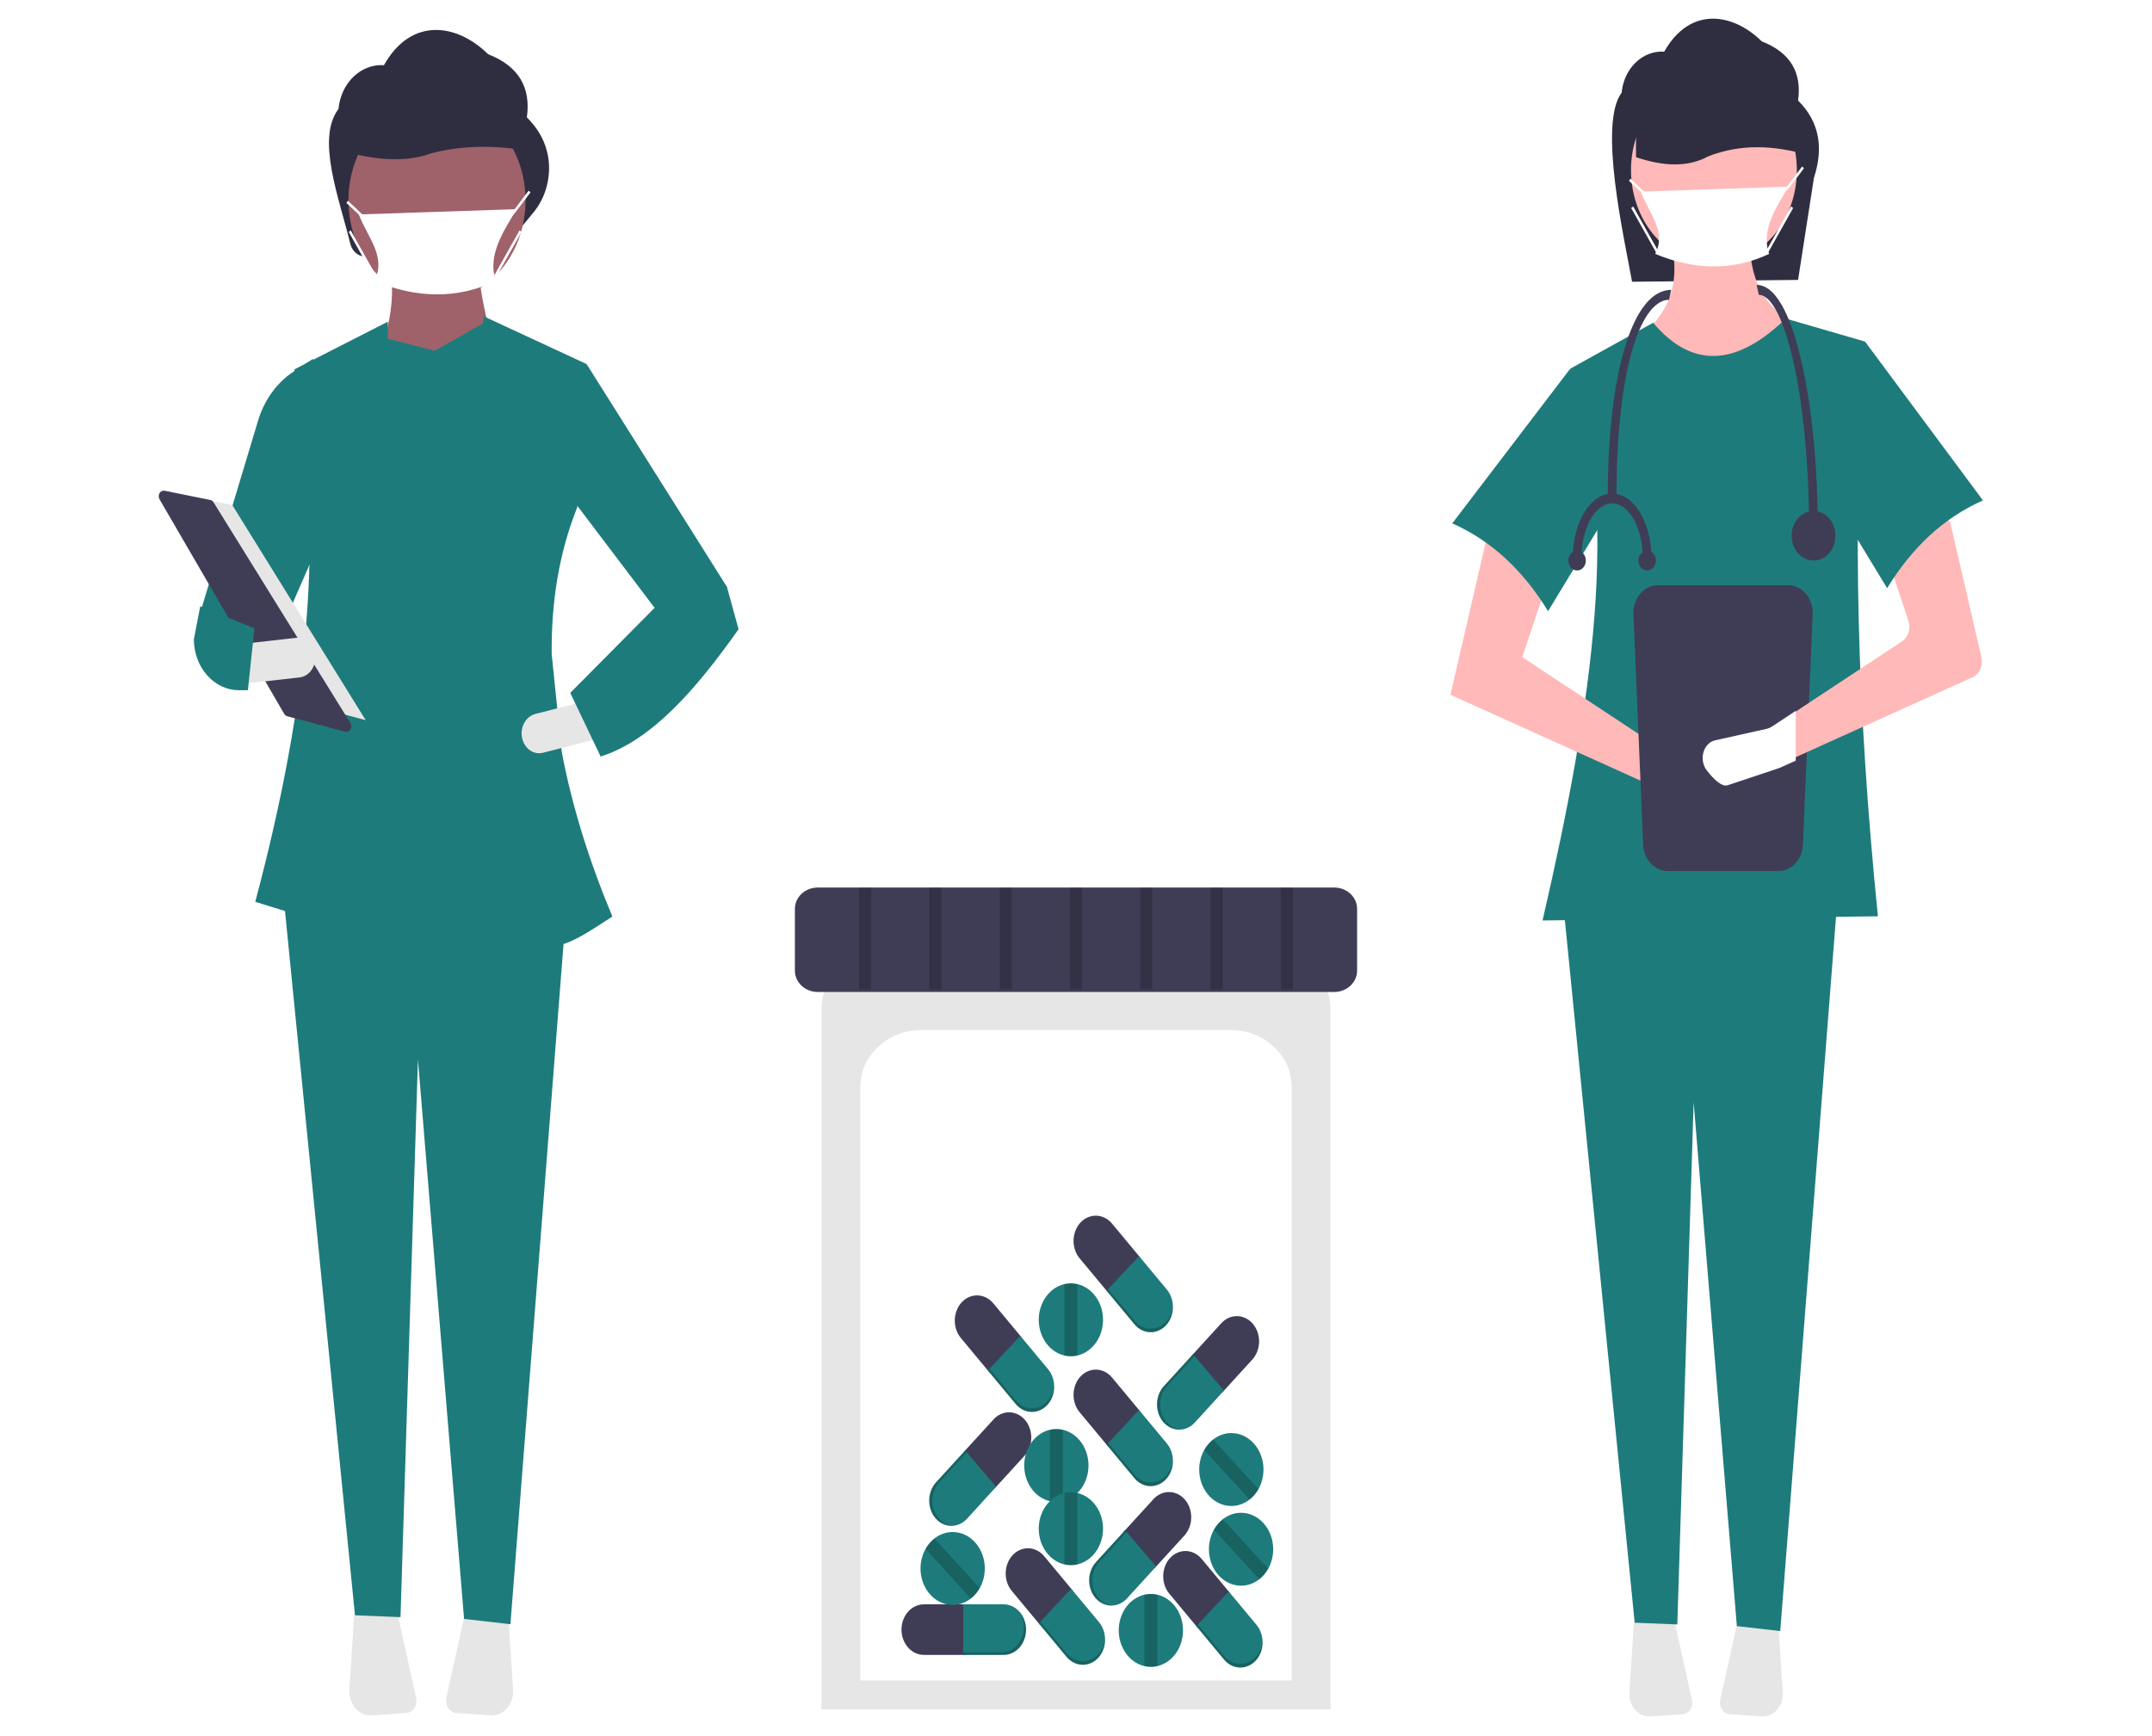
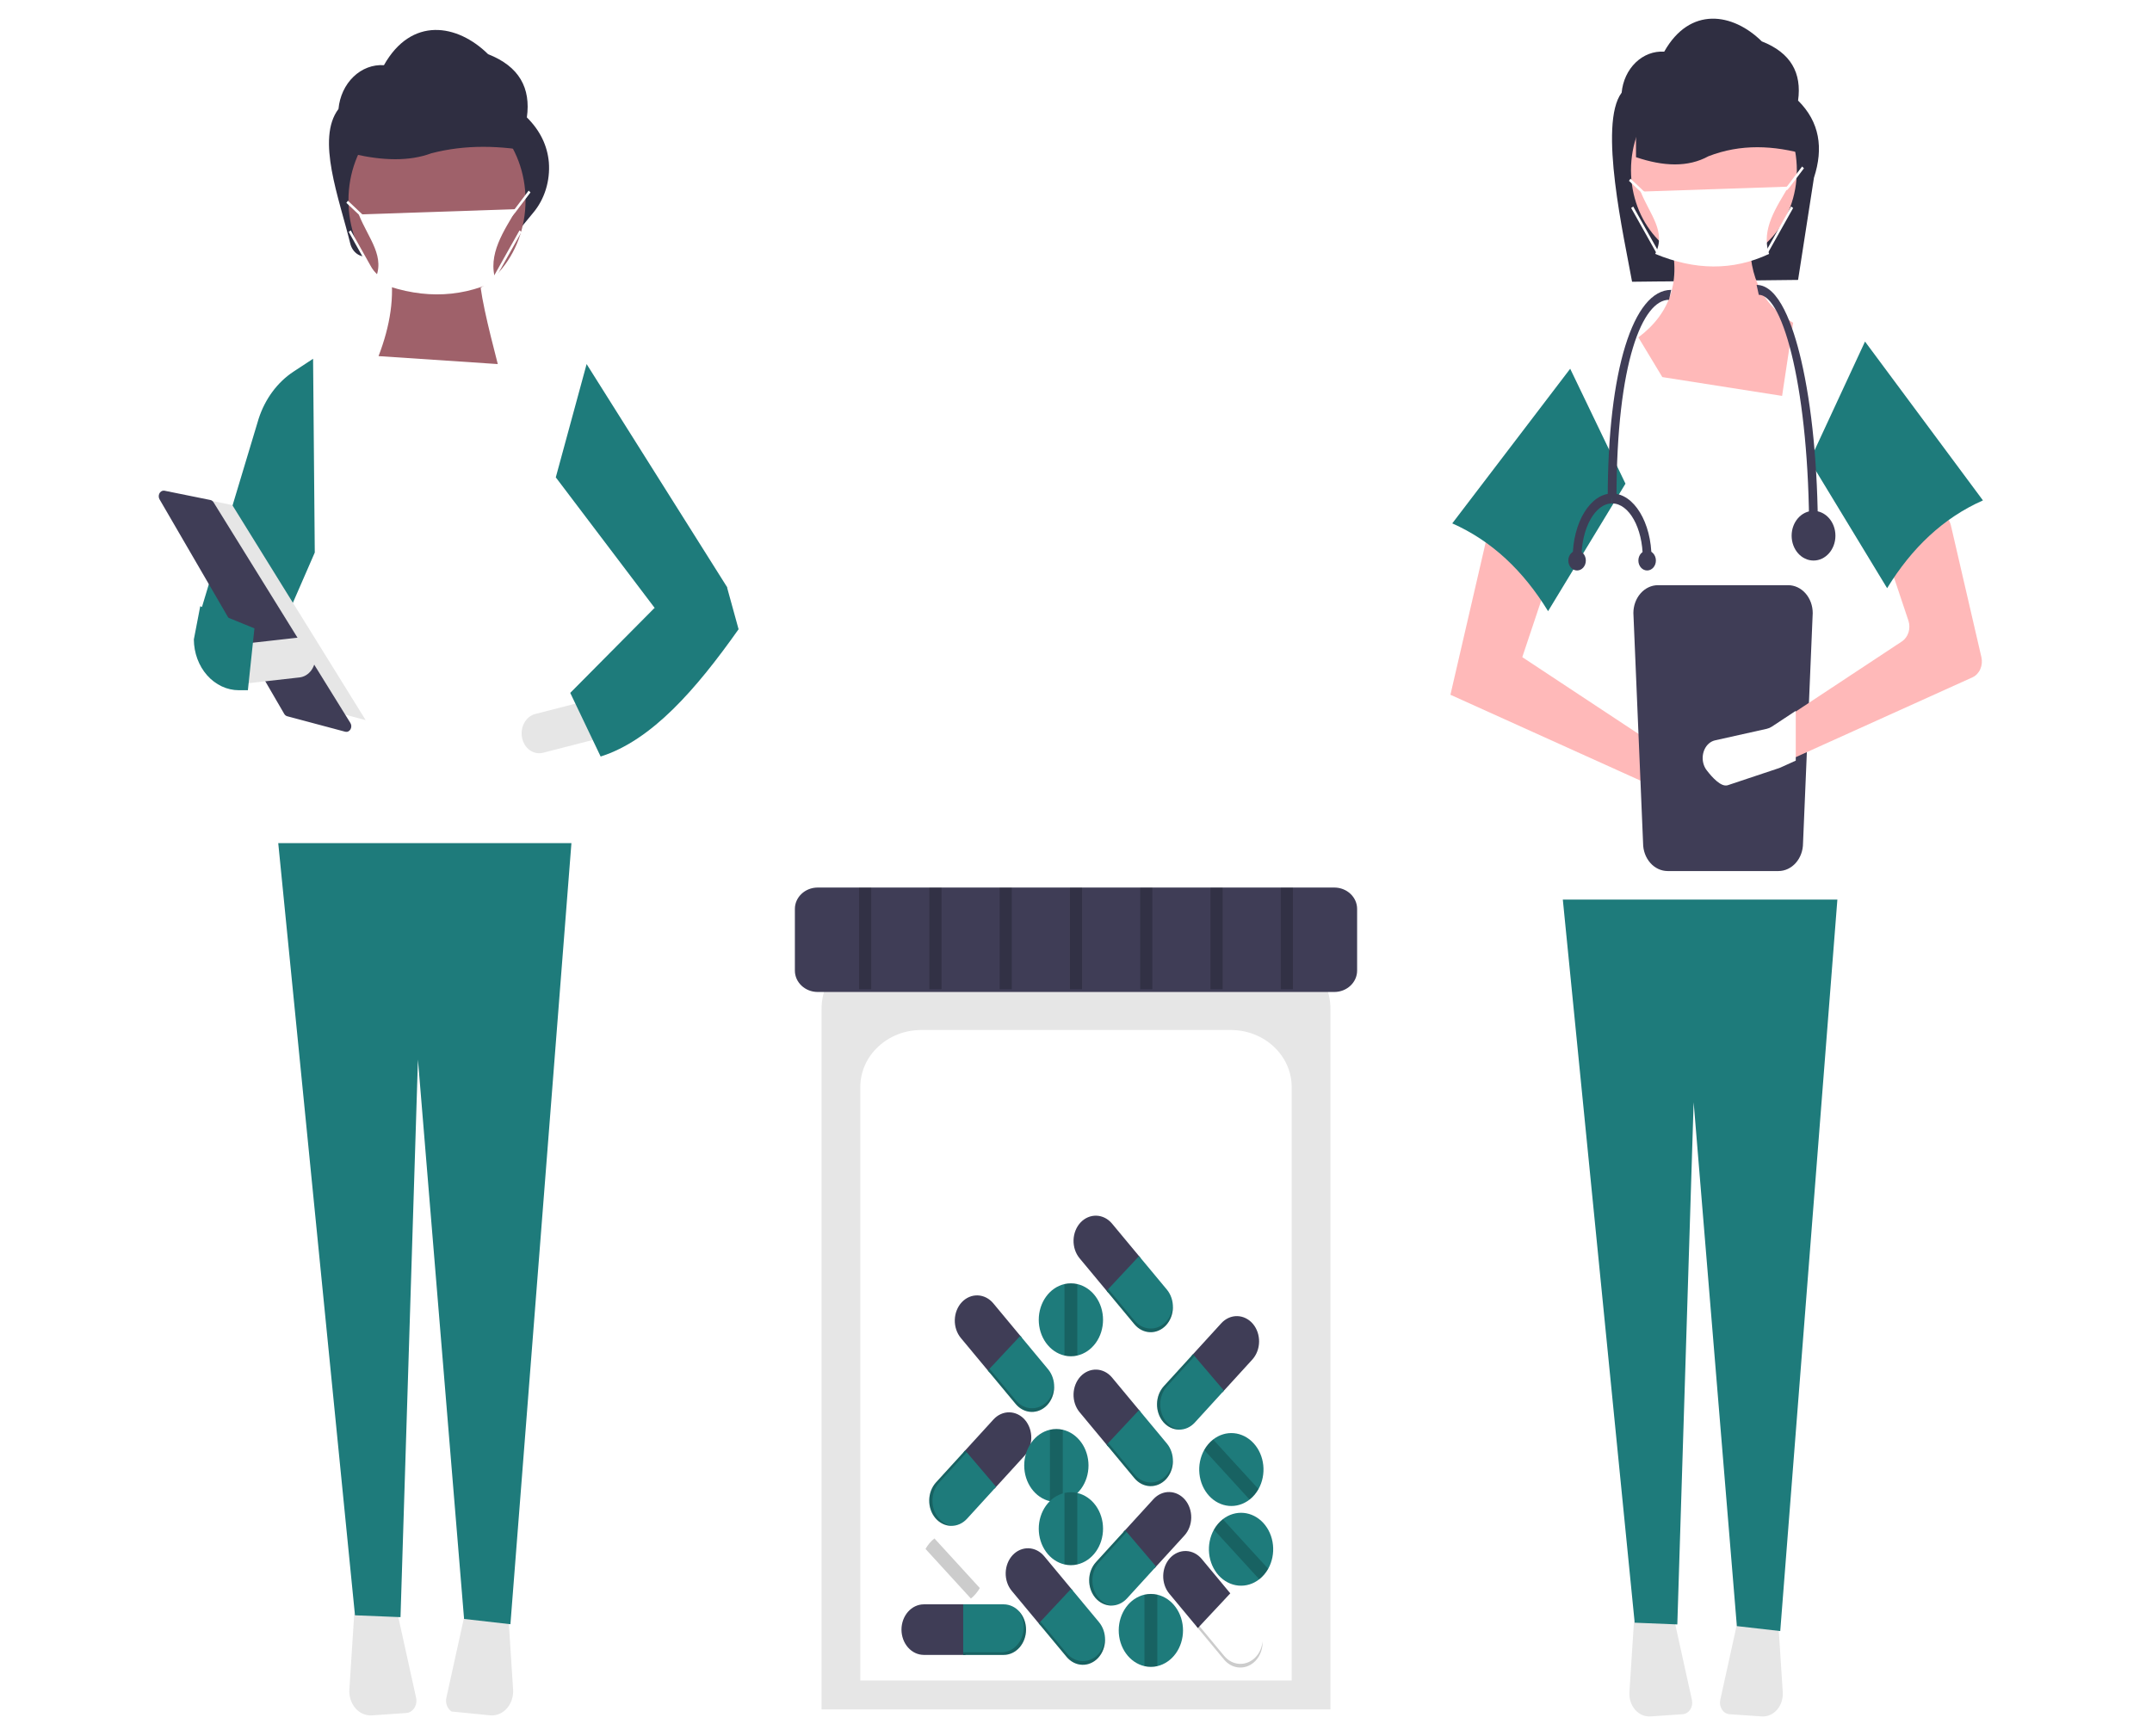
<svg xmlns="http://www.w3.org/2000/svg" width="461" height="372" viewBox="0 0 461 372" fill="none">
  <g filter="url(#filter0_d_880_951)">
    <path d="M385.182 55.971L349.62 56.364C347.948 47.029 342.332 22.536 347.39 15.855C347.62 13.341 348.697 11.024 350.395 9.387C352.094 7.75 354.283 6.92 356.508 7.068C362.02 -2.719 371.201 -1.25 377.406 4.863C383.651 7.307 386.006 11.65 385.182 17.543C389.807 22.135 390.66 27.722 388.584 34.082L385.182 55.971Z" fill="#2F2E41" />
    <path d="M381.759 80.821L356.102 76.791L350.97 68.284C358.039 62.965 360.54 55.536 357.286 45.448L375.049 45C374.216 53.984 376.835 60.94 384.127 65.15L381.759 80.821Z" fill="#FFB9B9" />
    <path d="M350.035 343.338L349.054 358.552C349.01 359.24 349.096 359.932 349.306 360.58C349.517 361.228 349.847 361.817 350.275 362.308C350.702 362.8 351.218 363.182 351.786 363.428C352.355 363.675 352.963 363.781 353.571 363.74L360.46 363.266C360.779 363.244 361.09 363.143 361.371 362.969C361.652 362.795 361.895 362.553 362.084 362.261C362.273 361.968 362.403 361.632 362.465 361.276C362.526 360.92 362.518 360.553 362.44 360.201L358.617 342.851L350.035 343.338Z" fill="#E6E6E6" />
    <path d="M372.338 342.851L368.514 360.201C368.437 360.553 368.428 360.92 368.49 361.276C368.552 361.632 368.682 361.968 368.871 362.261C369.06 362.554 369.303 362.795 369.584 362.969C369.865 363.143 370.176 363.244 370.495 363.266L377.384 363.739C377.992 363.781 378.6 363.675 379.168 363.428C379.737 363.182 380.252 362.8 380.68 362.308C381.108 361.817 381.438 361.228 381.648 360.58C381.859 359.932 381.945 359.24 381.9 358.552L380.919 343.338L372.338 342.851Z" fill="#E6E6E6" />
    <path d="M381.364 345.45L372.067 344.391L362.812 232.166L359.314 344.03L350.18 343.659L334.786 188.732H393.601L381.364 345.45Z" fill="#1E7B7B" />
    <path d="M367.154 52.612C376.964 52.612 384.917 43.591 384.917 32.463C384.917 21.335 376.964 12.313 367.154 12.313C357.344 12.313 349.391 21.335 349.391 32.463C349.391 43.591 357.344 52.612 367.154 52.612Z" fill="#FFB9B9" />
-     <path d="M402.285 192.315L330.444 193.21C341.106 147.17 347.483 104.402 336.365 75.001L354.128 65.15C362.693 75.283 372.231 74.239 382.548 64.254L399.522 69.18C396.615 107.735 397.918 149.029 402.285 192.315Z" fill="#1E7B7B" />
    <path d="M310.708 144.852L355.312 165.001L365.285 168.328C365.731 168.477 366.199 168.522 366.66 168.46C367.122 168.399 367.568 168.232 367.972 167.97C368.375 167.708 368.728 167.356 369.008 166.936C369.289 166.515 369.492 166.035 369.605 165.523C369.802 164.626 369.714 163.678 369.354 162.848C368.995 162.018 368.388 161.359 367.641 160.989L357.286 157.389L326.102 136.792L332.615 117.314L318.997 109.031L310.708 144.852Z" fill="#FFB9B9" />
    <path d="M311.103 108.135C319.589 111.891 326.339 118.3 331.628 126.941L348.207 99.627L336.365 75.001L311.103 108.135Z" fill="#1E7B7B" />
    <path d="M387.174 29.197C379.964 27.09 372.876 26.801 365.986 29.474C361.597 31.885 356.326 31.663 350.464 29.676V9.573L382.11 10.53L387.174 29.197Z" fill="#2F2E41" />
    <path d="M355.164 121.375C353.769 121.377 352.432 122.006 351.446 123.125C350.459 124.244 349.905 125.761 349.903 127.343L351.98 176.652C351.981 178.235 352.536 179.752 353.522 180.87C354.509 181.989 355.846 182.618 357.241 182.62H380.982C382.377 182.618 383.714 181.989 384.701 180.87C385.687 179.752 386.242 178.235 386.243 176.652L388.32 127.343C388.318 125.761 387.763 124.244 386.777 123.125C385.791 122.006 384.454 121.377 383.059 121.375H355.164Z" fill="#3F3D56" />
    <path d="M422.526 141.126L383.648 158.687L380.714 160.012C380.621 160.054 380.528 160.089 380.429 160.124L370.602 163.404C369.345 163.823 367.606 161.903 366.589 160.578C366.085 159.939 365.799 159.117 365.784 158.26C365.769 157.403 366.025 156.569 366.505 155.908C366.641 155.73 366.791 155.567 366.952 155.419C367.331 155.085 367.777 154.862 368.25 154.771L378.067 152.581C378.419 152.502 378.757 152.359 379.069 152.157L383.648 149.13L407.419 133.43C408.08 132.994 408.584 132.306 408.839 131.488C409.095 130.671 409.087 129.777 408.816 128.966L404.278 115.392C404 114.561 403.998 113.644 404.272 112.812C404.546 111.98 405.078 111.289 405.768 110.869L413.286 106.299C413.715 106.038 414.191 105.89 414.678 105.868C415.166 105.845 415.651 105.948 416.098 106.169C416.545 106.391 416.941 106.724 417.258 107.144C417.575 107.564 417.804 108.061 417.927 108.596L424.452 136.792C424.653 137.657 424.568 138.575 424.213 139.373C423.858 140.172 423.258 140.795 422.526 141.126Z" fill="#FFB9B9" />
    <path d="M424.784 103.209C416.298 106.965 409.548 113.375 404.259 122.016L387.68 94.702L399.522 69.179L424.784 103.209Z" fill="#1E7B7B" />
    <path d="M378.975 50.397C371.205 54.063 363.057 53.914 354.576 50.397C357.043 45.619 353.355 41.876 351.461 37.053L383.128 35.985C380.707 40.175 377.133 45.126 378.975 50.397Z" fill="white" />
    <path d="M382.793 36.782L382.426 36.366L382.945 35.777L386.046 31.671L386.441 32.054L383.326 36.176L382.793 36.782Z" fill="white" />
    <path d="M349.291 34.287L348.958 34.739L352.073 37.684L352.406 37.231L349.291 34.287Z" fill="white" />
    <path d="M383.688 40.245L378.235 49.96L378.673 50.277L384.126 40.561L383.688 40.245Z" fill="white" />
    <path d="M349.863 40.244L349.425 40.56L354.876 50.277L355.314 49.961L349.863 40.244Z" fill="white" />
    <path d="M384.686 148.297V158.965L381.412 160.444C381.307 160.49 381.203 160.53 381.093 160.569L370.123 164.231C368.721 164.697 366.78 162.554 365.644 161.075C365.081 160.363 364.763 159.445 364.746 158.489C364.729 157.532 365.014 156.601 365.551 155.863C365.703 155.664 365.869 155.482 366.049 155.317C366.472 154.944 366.97 154.695 367.498 154.594L378.456 152.149C378.849 152.061 379.227 151.901 379.575 151.675L384.686 148.297Z" fill="white" />
    <path d="M389.431 110.242H387.555C387.555 80.144 382.091 59.168 376.767 59.168L376.298 57.04C381.073 57.04 384.117 65.77 385.83 73.094C388.152 83.022 389.431 96.215 389.431 110.242Z" fill="#3F3D56" />
    <path d="M346.282 102.794H344.406C344.406 75.228 349.907 58.104 358.007 58.104L357.538 60.232C351.935 60.232 346.282 73.393 346.282 102.794Z" fill="#3F3D56" />
    <path d="M388.493 116.095C391.083 116.095 393.183 113.713 393.183 110.774C393.183 107.836 391.083 105.454 388.493 105.454C385.902 105.454 383.802 107.836 383.802 110.774C383.802 113.713 385.902 116.095 388.493 116.095Z" fill="#3F3D56" />
    <path d="M338.778 115.563H336.902C336.902 107.935 340.689 101.73 345.344 101.73V103.858C341.723 103.858 338.778 109.109 338.778 115.563Z" fill="#3F3D56" />
    <path d="M353.786 115.563H351.91C351.91 109.109 348.965 103.858 345.344 103.858V101.73C349.999 101.73 353.786 107.935 353.786 115.563Z" fill="#3F3D56" />
    <path d="M352.848 118.223C353.884 118.223 354.724 117.27 354.724 116.095C354.724 114.919 353.884 113.967 352.848 113.967C351.812 113.967 350.972 114.919 350.972 116.095C350.972 117.27 351.812 118.223 352.848 118.223Z" fill="#3F3D56" />
    <path d="M337.84 118.223C338.876 118.223 339.716 117.27 339.716 116.095C339.716 114.919 338.876 113.967 337.84 113.967C336.804 113.967 335.964 114.919 335.964 116.095C335.964 117.27 336.804 118.223 337.84 118.223Z" fill="#3F3D56" />
    <path d="M111.757 44.578L78.808 50.907C77.995 51.065 77.158 50.874 76.461 50.372C75.764 49.87 75.255 49.093 75.034 48.191C72.654 38.445 67.677 25.731 72.509 19.349C72.755 16.663 73.905 14.19 75.718 12.442C77.532 10.694 79.87 9.807 82.246 9.966C88.132 -0.486 97.936 1.084 104.562 7.611C111.23 10.221 113.744 14.858 112.865 21.151C115.746 24.012 117.257 27.234 117.575 30.77C117.726 32.738 117.505 34.72 116.928 36.584C116.35 38.447 115.428 40.149 114.225 41.577L111.757 44.578Z" fill="#2F2E41" />
    <path d="M106.634 74.002L81.092 72.298C83.595 65.78 84.595 59.505 83.596 53.55H102.627C102.584 58.122 104.59 66.031 106.634 74.002Z" fill="#9F616A" />
    <path d="M75.888 341.73L74.841 357.976C74.793 358.711 74.885 359.45 75.11 360.142C75.335 360.834 75.687 361.463 76.144 361.988C76.601 362.512 77.151 362.92 77.758 363.183C78.365 363.447 79.015 363.56 79.664 363.516L87.02 363.01C87.361 362.987 87.693 362.878 87.993 362.693C88.293 362.507 88.553 362.249 88.754 361.937C88.956 361.624 89.095 361.265 89.161 360.885C89.227 360.505 89.218 360.113 89.135 359.738L85.052 341.21L75.888 341.73Z" fill="#E6E6E6" />
-     <path d="M99.704 341.21L95.621 359.738C95.538 360.113 95.529 360.505 95.595 360.885C95.661 361.265 95.799 361.624 96.001 361.937C96.203 362.249 96.463 362.507 96.763 362.693C97.063 362.878 97.395 362.987 97.736 363.01L105.092 363.516C105.741 363.56 106.391 363.447 106.998 363.183C107.605 362.92 108.155 362.512 108.612 361.988C109.069 361.463 109.421 360.834 109.646 360.142C109.871 359.45 109.962 358.711 109.915 357.976L108.867 341.73L99.704 341.21Z" fill="#E6E6E6" />
+     <path d="M99.704 341.21L95.621 359.738C95.538 360.113 95.529 360.505 95.595 360.885C95.661 361.265 95.799 361.624 96.001 361.937C96.203 362.249 96.463 362.507 96.763 362.693L105.092 363.516C105.741 363.56 106.391 363.447 106.998 363.183C107.605 362.92 108.155 362.512 108.612 361.988C109.069 361.463 109.421 360.834 109.646 360.142C109.871 359.45 109.962 358.711 109.915 357.976L108.867 341.73L99.704 341.21Z" fill="#E6E6E6" />
    <path d="M109.342 343.985L99.415 342.855L89.532 223.015L85.796 342.469L76.043 342.072L59.605 176.636H122.409L109.342 343.985Z" fill="#1E7B7B" />
    <path d="M93.614 60.447C104.089 60.447 112.581 50.813 112.581 38.93C112.581 27.047 104.089 17.414 93.614 17.414C83.138 17.414 74.646 27.047 74.646 38.93C74.646 50.813 83.138 60.447 93.614 60.447Z" fill="#9F616A" />
    <path d="M114.991 28.652C107.293 27.131 99.724 26.922 92.366 28.851C87.679 30.591 82.051 30.431 75.791 28.997V14.487L109.585 15.178L114.991 28.652Z" fill="#2F2E41" />
    <path d="M106.237 56.194C97.939 60.11 89.238 59.951 80.182 56.194C82.817 51.092 78.878 47.096 76.856 41.945L110.672 40.805C108.086 45.28 104.27 50.566 106.237 56.194Z" fill="white" />
    <path d="M74.527 39.006L74.195 39.459L77.521 42.603L77.853 42.15L74.527 39.006Z" fill="white" />
    <path d="M111.285 45.363L105.462 55.739L105.9 56.055L111.723 45.68L111.285 45.363Z" fill="white" />
    <path d="M75.134 45.363L74.696 45.679L80.516 56.055L80.954 55.739L75.134 45.363Z" fill="white" />
    <path d="M57.553 137.063L43.029 126.837L55.415 85.686C56.797 81.439 59.443 77.874 62.896 75.606L67.069 72.866L67.431 114.38L57.553 137.063Z" fill="#1E7B7B" />
-     <path d="M120.332 157.049L118.183 136.172C118.068 125.152 119.721 114.497 123.662 104.681L125.665 74.002L103.629 63.776C103.561 64.285 103.504 64.795 103.44 65.304L93.112 71.162L83.039 68.565L83.095 64.912L63.062 75.138C69.687 110.076 66.074 146.358 54.681 189.213L81.073 197.399L81.292 183.024L104.813 181.118C105.055 185.782 105.25 190.363 105.363 194.842C118.635 200.385 119.091 200.293 131.183 192.357C126.368 180.872 122.555 168.92 120.332 157.049Z" fill="#1E7B7B" />
    <path d="M154.212 131.95L140.69 126.837L119.061 98.274L125.665 74.002L155.715 121.724L154.212 131.95Z" fill="#1E7B7B" />
    <path d="M111.834 154.063C112.055 155.164 112.652 156.121 113.494 156.724C114.337 157.327 115.355 157.526 116.327 157.278L127.806 154.329L126.147 146.018L114.668 148.966C113.696 149.216 112.852 149.893 112.32 150.849C111.789 151.805 111.614 152.961 111.834 154.063Z" fill="#E6E6E6" />
    <path d="M122.159 144.449L128.67 158.083C139.621 154.619 149.112 143.696 158.219 130.814L155.715 121.724L140.189 126.269L122.159 144.449Z" fill="#1E7B7B" />
    <path d="M37.269 101.679L49.768 104.211L78.337 150.29L63.16 146.239L37.269 101.679Z" fill="#E6E6E6" />
    <path d="M35.053 101.115C34.862 101.118 34.676 101.18 34.513 101.293C34.351 101.405 34.218 101.566 34.129 101.757C34.04 101.948 33.998 102.162 34.007 102.378C34.016 102.594 34.075 102.803 34.18 102.984L60.885 148.945C61.034 149.202 61.264 149.384 61.528 149.454L73.953 152.77C74.162 152.826 74.382 152.809 74.582 152.72C74.782 152.631 74.954 152.475 75.075 152.273C75.195 152.07 75.259 151.831 75.257 151.587C75.255 151.343 75.188 151.106 75.064 150.906L45.744 103.615C45.664 103.487 45.563 103.377 45.446 103.292C45.329 103.208 45.199 103.15 45.062 103.123L35.253 101.136C35.187 101.122 35.12 101.115 35.053 101.115Z" fill="#3F3D56" />
    <path d="M51.711 133.977L52.453 142.457L64.165 141.138C65.156 141.027 66.068 140.473 66.699 139.599C67.331 138.725 67.63 137.602 67.532 136.477C67.433 135.353 66.945 134.319 66.175 133.602C65.404 132.886 64.414 132.546 63.423 132.658L51.711 133.977Z" fill="#E6E6E6" />
    <path d="M41.527 132.995C41.544 135.886 42.568 138.653 44.375 140.692C46.183 142.731 48.627 143.877 51.176 143.88H53.102L54.504 130.627L42.896 125.886L41.527 132.995Z" fill="#1E7B7B" />
    <path d="M109.746 42.271L109.379 41.855L109.934 41.226L113.247 36.84L113.641 37.223L110.314 41.625L109.746 42.271Z" fill="white" />
    <path d="M175.99 362.233H285.01V212.232C285.01 204.289 278.113 197.827 269.636 197.827H191.364C182.886 197.827 175.99 204.289 175.99 212.232V362.233Z" fill="#E6E6E6" />
    <path d="M184.296 356.03H276.704V228.886C276.704 222.154 270.858 216.677 263.672 216.677H197.328C190.142 216.677 184.296 222.154 184.296 228.886V356.03Z" fill="white" />
    <path d="M175.166 186.154C172.472 186.154 170.279 188.208 170.279 190.732V203.949C170.279 206.474 172.472 208.528 175.166 208.528H285.834C288.529 208.528 290.721 206.474 290.721 203.949V190.732C290.721 188.208 288.529 186.154 285.834 186.154H175.166Z" fill="#3F3D56" />
    <path d="M197.888 339.727C196.623 339.731 195.41 340.303 194.516 341.318C193.621 342.333 193.117 343.708 193.113 345.143C193.117 346.578 193.621 347.953 194.516 348.968C195.41 349.983 196.623 350.555 197.888 350.559H206.824V339.727H197.888Z" fill="#3F3D56" />
    <path d="M215.027 339.727H206.335V350.559H215.027C216.292 350.555 217.504 349.983 218.398 348.968C219.293 347.953 219.797 346.578 219.801 345.143C219.797 343.708 219.293 342.333 218.398 341.318C217.504 340.303 216.292 339.731 215.027 339.727Z" fill="#1E7B7B" />
    <path opacity="0.2" d="M218.142 341.054C218.895 342.033 219.31 343.288 219.311 344.588C219.308 346.023 218.803 347.398 217.909 348.413C217.014 349.427 215.802 349.999 214.537 350.004H206.335V350.559H215.027C216.292 350.555 217.504 349.983 218.398 348.968C219.293 347.953 219.797 346.578 219.801 345.143C219.8 344.366 219.651 343.599 219.365 342.893C219.078 342.187 218.661 341.56 218.142 341.054Z" fill="black" />
    <path d="M238.215 258.15C237.345 257.108 236.146 256.5 234.882 256.458C233.617 256.415 232.389 256.942 231.466 257.924C230.548 258.911 230.012 260.271 229.974 261.705C229.937 263.139 230.402 264.532 231.267 265.58L237.397 272.956L244.345 265.526L238.215 258.15Z" fill="#3F3D56" />
    <path d="M249.971 272.297L244.009 265.122L237.061 272.552L243.023 279.727C243.894 280.768 245.092 281.376 246.356 281.419C247.621 281.461 248.849 280.934 249.772 279.953C250.69 278.965 251.226 277.606 251.264 276.171C251.301 274.737 250.836 273.344 249.971 272.297Z" fill="#1E7B7B" />
    <path opacity="0.2" d="M251.258 275.778C251.146 277.071 250.625 278.275 249.793 279.167C248.869 280.149 247.642 280.676 246.377 280.633C245.112 280.591 243.914 279.983 243.044 278.941L237.417 272.171L237.061 272.552L243.023 279.727C243.894 280.768 245.092 281.376 246.356 281.419C247.621 281.461 248.849 280.934 249.772 279.953C250.27 279.419 250.66 278.77 250.916 278.049C251.173 277.329 251.289 276.554 251.258 275.778Z" fill="black" />
    <path d="M212.777 275.228C211.907 274.186 210.708 273.578 209.444 273.536C208.179 273.493 206.951 274.021 206.028 275.002C205.11 275.989 204.574 277.349 204.537 278.783C204.499 280.218 204.964 281.611 205.829 282.658L211.959 290.034L218.907 282.605L212.777 275.228Z" fill="#3F3D56" />
    <path d="M224.533 289.375L218.571 282.2L211.623 289.63L217.585 296.805C218.455 297.846 219.654 298.454 220.918 298.497C222.183 298.539 223.411 298.012 224.334 297.031C225.252 296.043 225.788 294.684 225.826 293.249C225.863 291.815 225.398 290.422 224.533 289.375Z" fill="#1E7B7B" />
    <path opacity="0.2" d="M225.819 292.856C225.708 294.149 225.187 295.353 224.354 296.245C223.431 297.227 222.203 297.754 220.939 297.711C219.674 297.669 218.476 297.061 217.605 296.019L211.979 289.249L211.623 289.63L217.585 296.805C218.455 297.846 219.654 298.454 220.918 298.497C222.183 298.539 223.411 298.012 224.334 297.031C224.831 296.497 225.222 295.848 225.478 295.127C225.734 294.407 225.851 293.632 225.819 292.856Z" fill="black" />
    <path d="M238.215 291.128C237.345 290.087 236.146 289.478 234.882 289.436C233.617 289.394 232.389 289.921 231.466 290.902C230.548 291.889 230.012 293.249 229.974 294.683C229.937 296.118 230.402 297.511 231.267 298.558L237.397 305.934L244.345 298.505L238.215 291.128Z" fill="#3F3D56" />
    <path d="M249.971 305.275L244.009 298.101L237.061 305.53L243.023 312.705C243.894 313.746 245.092 314.355 246.356 314.397C247.621 314.439 248.849 313.912 249.772 312.931C250.69 311.944 251.226 310.584 251.264 309.15C251.301 307.715 250.836 306.322 249.971 305.275Z" fill="#1E7B7B" />
    <path opacity="0.2" d="M251.258 308.757C251.146 310.05 250.625 311.254 249.793 312.146C248.869 313.127 247.642 313.654 246.377 313.612C245.112 313.569 243.914 312.961 243.044 311.92L237.417 305.149L237.061 305.53L243.023 312.705C243.894 313.746 245.092 314.355 246.356 314.397C247.621 314.439 248.849 313.912 249.772 312.931C250.27 312.397 250.66 311.748 250.916 311.028C251.173 310.307 251.289 309.533 251.258 308.757Z" fill="black" />
    <path d="M253.734 324.97C254.641 323.97 255.163 322.603 255.185 321.169C255.207 319.734 254.727 318.347 253.851 317.312C252.97 316.283 251.765 315.691 250.5 315.666C249.235 315.641 248.013 316.185 247.1 317.179L240.672 324.222L247.306 332.013L253.734 324.97Z" fill="#3F3D56" />
    <path d="M241.406 338.477L247.658 331.627L241.024 323.836L234.773 330.686C233.865 331.686 233.343 333.052 233.322 334.487C233.3 335.922 233.779 337.309 234.655 338.344C235.537 339.373 236.742 339.965 238.007 339.99C239.272 340.015 240.494 339.471 241.406 338.477Z" fill="#1E7B7B" />
    <path opacity="0.2" d="M238.353 339.978C237.212 339.867 236.144 339.291 235.348 338.357C234.471 337.322 233.992 335.936 234.014 334.501C234.036 333.066 234.558 331.699 235.465 330.699L241.365 324.235L241.024 323.836L234.773 330.686C233.865 331.686 233.343 333.052 233.322 334.487C233.3 335.922 233.779 337.309 234.655 338.344C235.132 338.902 235.709 339.336 236.347 339.618C236.985 339.9 237.669 340.023 238.353 339.978Z" fill="black" />
    <path d="M219.47 307.892C220.378 306.892 220.899 305.526 220.921 304.091C220.943 302.656 220.464 301.269 219.587 300.234C218.706 299.205 217.501 298.613 216.236 298.588C214.971 298.563 213.749 299.107 212.836 300.101L206.408 307.144L213.042 314.935L219.47 307.892Z" fill="#3F3D56" />
    <path d="M207.143 321.399L213.394 314.549L206.761 306.758L200.509 313.608C199.601 314.608 199.08 315.974 199.058 317.409C199.036 318.844 199.515 320.23 200.392 321.266C201.273 322.295 202.478 322.887 203.743 322.912C205.008 322.936 206.23 322.393 207.143 321.399Z" fill="#1E7B7B" />
    <path opacity="0.2" d="M204.089 322.9C202.948 322.789 201.881 322.213 201.084 321.279C200.208 320.244 199.728 318.858 199.75 317.423C199.772 315.988 200.294 314.621 201.201 313.621L207.101 307.157L206.761 306.758L200.509 313.608C199.601 314.608 199.08 315.974 199.058 317.409C199.036 318.844 199.515 320.23 200.392 321.266C200.868 321.823 201.445 322.258 202.083 322.54C202.722 322.822 203.406 322.945 204.089 322.9Z" fill="black" />
    <path d="M268.27 287.281C269.177 286.281 269.699 284.914 269.721 283.479C269.743 282.044 269.263 280.658 268.387 279.623C267.505 278.593 266.301 278.002 265.036 277.977C263.771 277.952 262.549 278.496 261.636 279.49L255.208 286.532L261.842 294.323L268.27 287.281Z" fill="#3F3D56" />
    <path d="M255.942 300.787L262.194 293.937L255.56 286.146L249.308 292.996C248.401 293.996 247.879 295.363 247.857 296.798C247.835 298.233 248.315 299.619 249.191 300.654C250.073 301.684 251.278 302.275 252.543 302.3C253.807 302.325 255.03 301.781 255.942 300.787Z" fill="#1E7B7B" />
    <path opacity="0.2" d="M252.889 302.288C251.748 302.177 250.68 301.602 249.884 300.668C249.007 299.633 248.528 298.246 248.55 296.811C248.572 295.377 249.093 294.01 250.001 293.01L255.9 286.546L255.56 286.146L249.308 292.996C248.401 293.996 247.879 295.363 247.857 296.798C247.835 298.233 248.315 299.619 249.191 300.654C249.668 301.212 250.245 301.647 250.883 301.929C251.521 302.211 252.205 302.334 252.889 302.288Z" fill="black" />
    <path d="M257.423 329.995C256.553 328.954 255.355 328.346 254.09 328.303C252.825 328.261 251.597 328.788 250.674 329.769C249.756 330.757 249.22 332.116 249.183 333.55C249.145 334.985 249.61 336.378 250.475 337.425L256.605 344.802L263.553 337.372L257.423 329.995Z" fill="#3F3D56" />
-     <path d="M269.18 344.142L263.218 336.968L256.269 344.397L262.231 351.572C263.102 352.613 264.3 353.222 265.565 353.264C266.829 353.306 268.057 352.779 268.98 351.798C269.898 350.811 270.435 349.451 270.472 348.017C270.509 346.582 270.045 345.189 269.18 344.142Z" fill="#1E7B7B" />
    <path opacity="0.2" d="M270.466 347.623C270.354 348.917 269.834 350.12 269.001 351.013C268.078 351.994 266.85 352.521 265.585 352.479C264.321 352.436 263.122 351.828 262.252 350.787L256.626 344.016L256.269 344.397L262.231 351.572C263.102 352.613 264.3 353.222 265.565 353.264C266.829 353.306 268.057 352.779 268.98 351.798C269.478 351.264 269.868 350.615 270.125 349.894C270.381 349.174 270.497 348.399 270.466 347.623Z" fill="black" />
    <path d="M223.679 329.406C222.809 328.365 221.61 327.757 220.346 327.714C219.081 327.672 217.853 328.199 216.93 329.18C216.012 330.168 215.476 331.527 215.438 332.962C215.401 334.396 215.866 335.789 216.731 336.836L222.861 344.213L229.809 336.783L223.679 329.406Z" fill="#3F3D56" />
    <path d="M235.435 343.553L229.473 336.379L222.525 343.809L228.487 350.983C229.357 352.024 230.556 352.633 231.82 352.675C233.085 352.717 234.313 352.19 235.236 351.209C236.154 350.222 236.69 348.862 236.728 347.428C236.765 345.993 236.3 344.6 235.435 343.553Z" fill="#1E7B7B" />
    <path opacity="0.2" d="M236.721 347.035C236.61 348.328 236.089 349.532 235.256 350.424C234.333 351.405 233.105 351.932 231.841 351.89C230.576 351.847 229.378 351.239 228.507 350.198L222.881 343.427L222.525 343.808L228.487 350.983C229.357 352.024 230.556 352.633 231.82 352.675C233.085 352.717 234.313 352.19 235.236 351.209C235.734 350.675 236.124 350.026 236.38 349.306C236.636 348.585 236.753 347.811 236.721 347.035Z" fill="black" />
    <path d="M233.178 309.977C233.178 311.777 232.63 313.523 231.626 314.917C230.622 316.312 229.225 317.271 227.669 317.631C226.76 317.839 225.824 317.839 224.915 317.631C223.36 317.271 221.962 316.312 220.959 314.917C219.955 313.522 219.407 311.777 219.407 309.977C219.407 308.176 219.955 306.431 220.959 305.036C221.962 303.641 223.36 302.683 224.915 302.322C225.824 302.114 226.76 302.114 227.669 302.322C229.225 302.682 230.622 303.641 231.626 305.036C232.63 306.431 233.178 308.176 233.178 309.977Z" fill="#1E7B7B" />
    <path opacity="0.2" d="M227.669 302.322V317.631C226.76 317.839 225.824 317.839 224.915 317.631V302.322C225.824 302.114 226.76 302.114 227.669 302.322Z" fill="black" />
    <path d="M236.292 278.765C236.293 280.566 235.745 282.311 234.741 283.706C233.737 285.101 232.339 286.059 230.784 286.42C229.875 286.628 228.939 286.628 228.03 286.42C226.475 286.059 225.077 285.1 224.073 283.706C223.07 282.311 222.521 280.566 222.521 278.765C222.521 276.965 223.07 275.219 224.073 273.825C225.077 272.43 226.475 271.471 228.03 271.111C228.939 270.903 229.875 270.903 230.784 271.111C232.339 271.471 233.737 272.43 234.741 273.824C235.745 275.219 236.293 276.965 236.292 278.765Z" fill="#1E7B7B" />
    <path opacity="0.2" d="M230.784 271.111V286.42C229.875 286.628 228.939 286.628 228.03 286.42V271.111C228.939 270.903 229.875 270.903 230.784 271.111Z" fill="black" />
    <path d="M236.292 323.521C236.293 325.322 235.745 327.067 234.741 328.462C233.737 329.857 232.339 330.815 230.784 331.175C229.875 331.384 228.939 331.384 228.03 331.175C226.475 330.815 225.077 329.856 224.073 328.462C223.07 327.067 222.521 325.322 222.521 323.521C222.521 321.721 223.07 319.975 224.073 318.581C225.077 317.186 226.475 316.227 228.03 315.867C228.939 315.658 229.875 315.658 230.784 315.867C232.339 316.227 233.737 317.185 234.741 318.58C235.745 319.975 236.293 321.72 236.292 323.521Z" fill="#1E7B7B" />
    <path opacity="0.2" d="M230.784 315.867V331.175C229.875 331.384 228.939 331.384 228.03 331.175V315.867C228.939 315.658 229.875 315.658 230.784 315.867Z" fill="black" />
    <path d="M253.424 345.31C253.425 347.111 252.877 348.856 251.873 350.251C250.869 351.646 249.471 352.605 247.916 352.965C247.007 353.173 246.071 353.173 245.162 352.965C243.607 352.604 242.209 351.646 241.205 350.251C240.202 348.856 239.653 347.111 239.653 345.31C239.653 343.51 240.202 341.765 241.205 340.37C242.209 338.975 243.607 338.016 245.162 337.656C246.071 337.448 247.007 337.448 247.916 337.656C249.471 338.016 250.869 338.975 251.873 340.37C252.877 341.764 253.425 343.51 253.424 345.31Z" fill="#1E7B7B" />
    <path opacity="0.2" d="M247.916 337.656V352.965C247.007 353.173 246.071 353.173 245.162 352.965V337.656C246.071 337.448 247.007 337.448 247.916 337.656Z" fill="black" />
    <path d="M268.558 305.221C269.701 306.47 270.429 308.129 270.618 309.917C270.806 311.705 270.445 313.512 269.594 315.032C269.095 315.919 268.446 316.683 267.683 317.281C266.375 318.301 264.796 318.777 263.214 318.629C261.632 318.481 260.144 317.718 259.001 316.468C257.859 315.219 257.131 313.56 256.943 311.772C256.754 309.984 257.115 308.177 257.966 306.657C258.464 305.77 259.114 305.006 259.877 304.408C261.185 303.387 262.763 302.911 264.345 303.059C265.927 303.207 267.416 303.971 268.558 305.221Z" fill="#1E7B7B" />
    <path opacity="0.2" d="M259.877 304.408L269.594 315.032C269.095 315.919 268.446 316.683 267.683 317.281L257.966 306.657C258.464 305.77 259.114 305.006 259.877 304.408Z" fill="black" />
    <path d="M270.635 322.299C271.778 323.548 272.505 325.207 272.694 326.995C272.883 328.783 272.521 330.589 271.671 332.11C271.172 332.996 270.522 333.761 269.759 334.359C268.451 335.379 266.873 335.855 265.291 335.707C263.709 335.559 262.221 334.796 261.078 333.546C259.935 332.297 259.208 330.638 259.019 328.85C258.831 327.062 259.192 325.255 260.042 323.735C260.541 322.848 261.191 322.083 261.954 321.486C263.262 320.465 264.84 319.989 266.422 320.137C268.004 320.285 269.492 321.049 270.635 322.299Z" fill="#1E7B7B" />
    <path opacity="0.2" d="M261.954 321.486L271.671 332.11C271.172 332.997 270.522 333.761 269.759 334.359L260.042 323.735C260.541 322.848 261.191 322.084 261.954 321.486Z" fill="black" />
-     <path d="M208.857 326.421C210 327.67 210.727 329.329 210.916 331.117C211.105 332.905 210.743 334.712 209.892 336.232C209.394 337.119 208.744 337.884 207.981 338.481C206.673 339.501 205.095 339.977 203.513 339.829C201.931 339.681 200.443 338.918 199.3 337.668C198.157 336.419 197.43 334.76 197.241 332.972C197.052 331.184 197.414 329.378 198.264 327.857C198.763 326.971 199.413 326.206 200.175 325.608C201.483 324.588 203.062 324.111 204.644 324.259C206.226 324.408 207.714 325.171 208.857 326.421Z" fill="#1E7B7B" />
    <path opacity="0.2" d="M200.176 325.608L209.892 336.232C209.394 337.119 208.744 337.884 207.981 338.481L198.264 327.857C198.763 326.971 199.413 326.206 200.176 325.608Z" fill="black" />
    <path opacity="0.2" d="M186.632 186.154H184.037V207.943H186.632V186.154Z" fill="black" />
    <path opacity="0.2" d="M201.688 186.154H199.092V207.943H201.688V186.154Z" fill="black" />
    <path opacity="0.2" d="M216.743 186.154H214.147V207.943H216.743V186.154Z" fill="black" />
    <path opacity="0.2" d="M231.798 186.154H229.202V207.943H231.798V186.154Z" fill="black" />
    <path opacity="0.2" d="M246.853 186.154H244.257V207.943H246.853V186.154Z" fill="black" />
    <path opacity="0.2" d="M261.908 186.154H259.312V207.943H261.908V186.154Z" fill="black" />
    <path opacity="0.2" d="M276.963 186.154H274.368V207.943H276.963V186.154Z" fill="black" />
  </g>
  <defs>
    <filter id="filter0_d_880_951" x="-4" y="0" width="469" height="372" filterUnits="userSpaceOnUse" color-interpolation-filters="sRGB">
      <feFlood flood-opacity="0" result="BackgroundImageFix" />
      <feColorMatrix in="SourceAlpha" type="matrix" values="0 0 0 0 0 0 0 0 0 0 0 0 0 0 0 0 0 0 127 0" result="hardAlpha" />
      <feOffset dy="4" />
      <feGaussianBlur stdDeviation="2" />
      <feComposite in2="hardAlpha" operator="out" />
      <feColorMatrix type="matrix" values="0 0 0 0 0 0 0 0 0 0 0 0 0 0 0 0 0 0 0.1 0" />
      <feBlend mode="normal" in2="BackgroundImageFix" result="effect1_dropShadow_880_951" />
      <feBlend mode="normal" in="SourceGraphic" in2="effect1_dropShadow_880_951" result="shape" />
    </filter>
  </defs>
</svg>